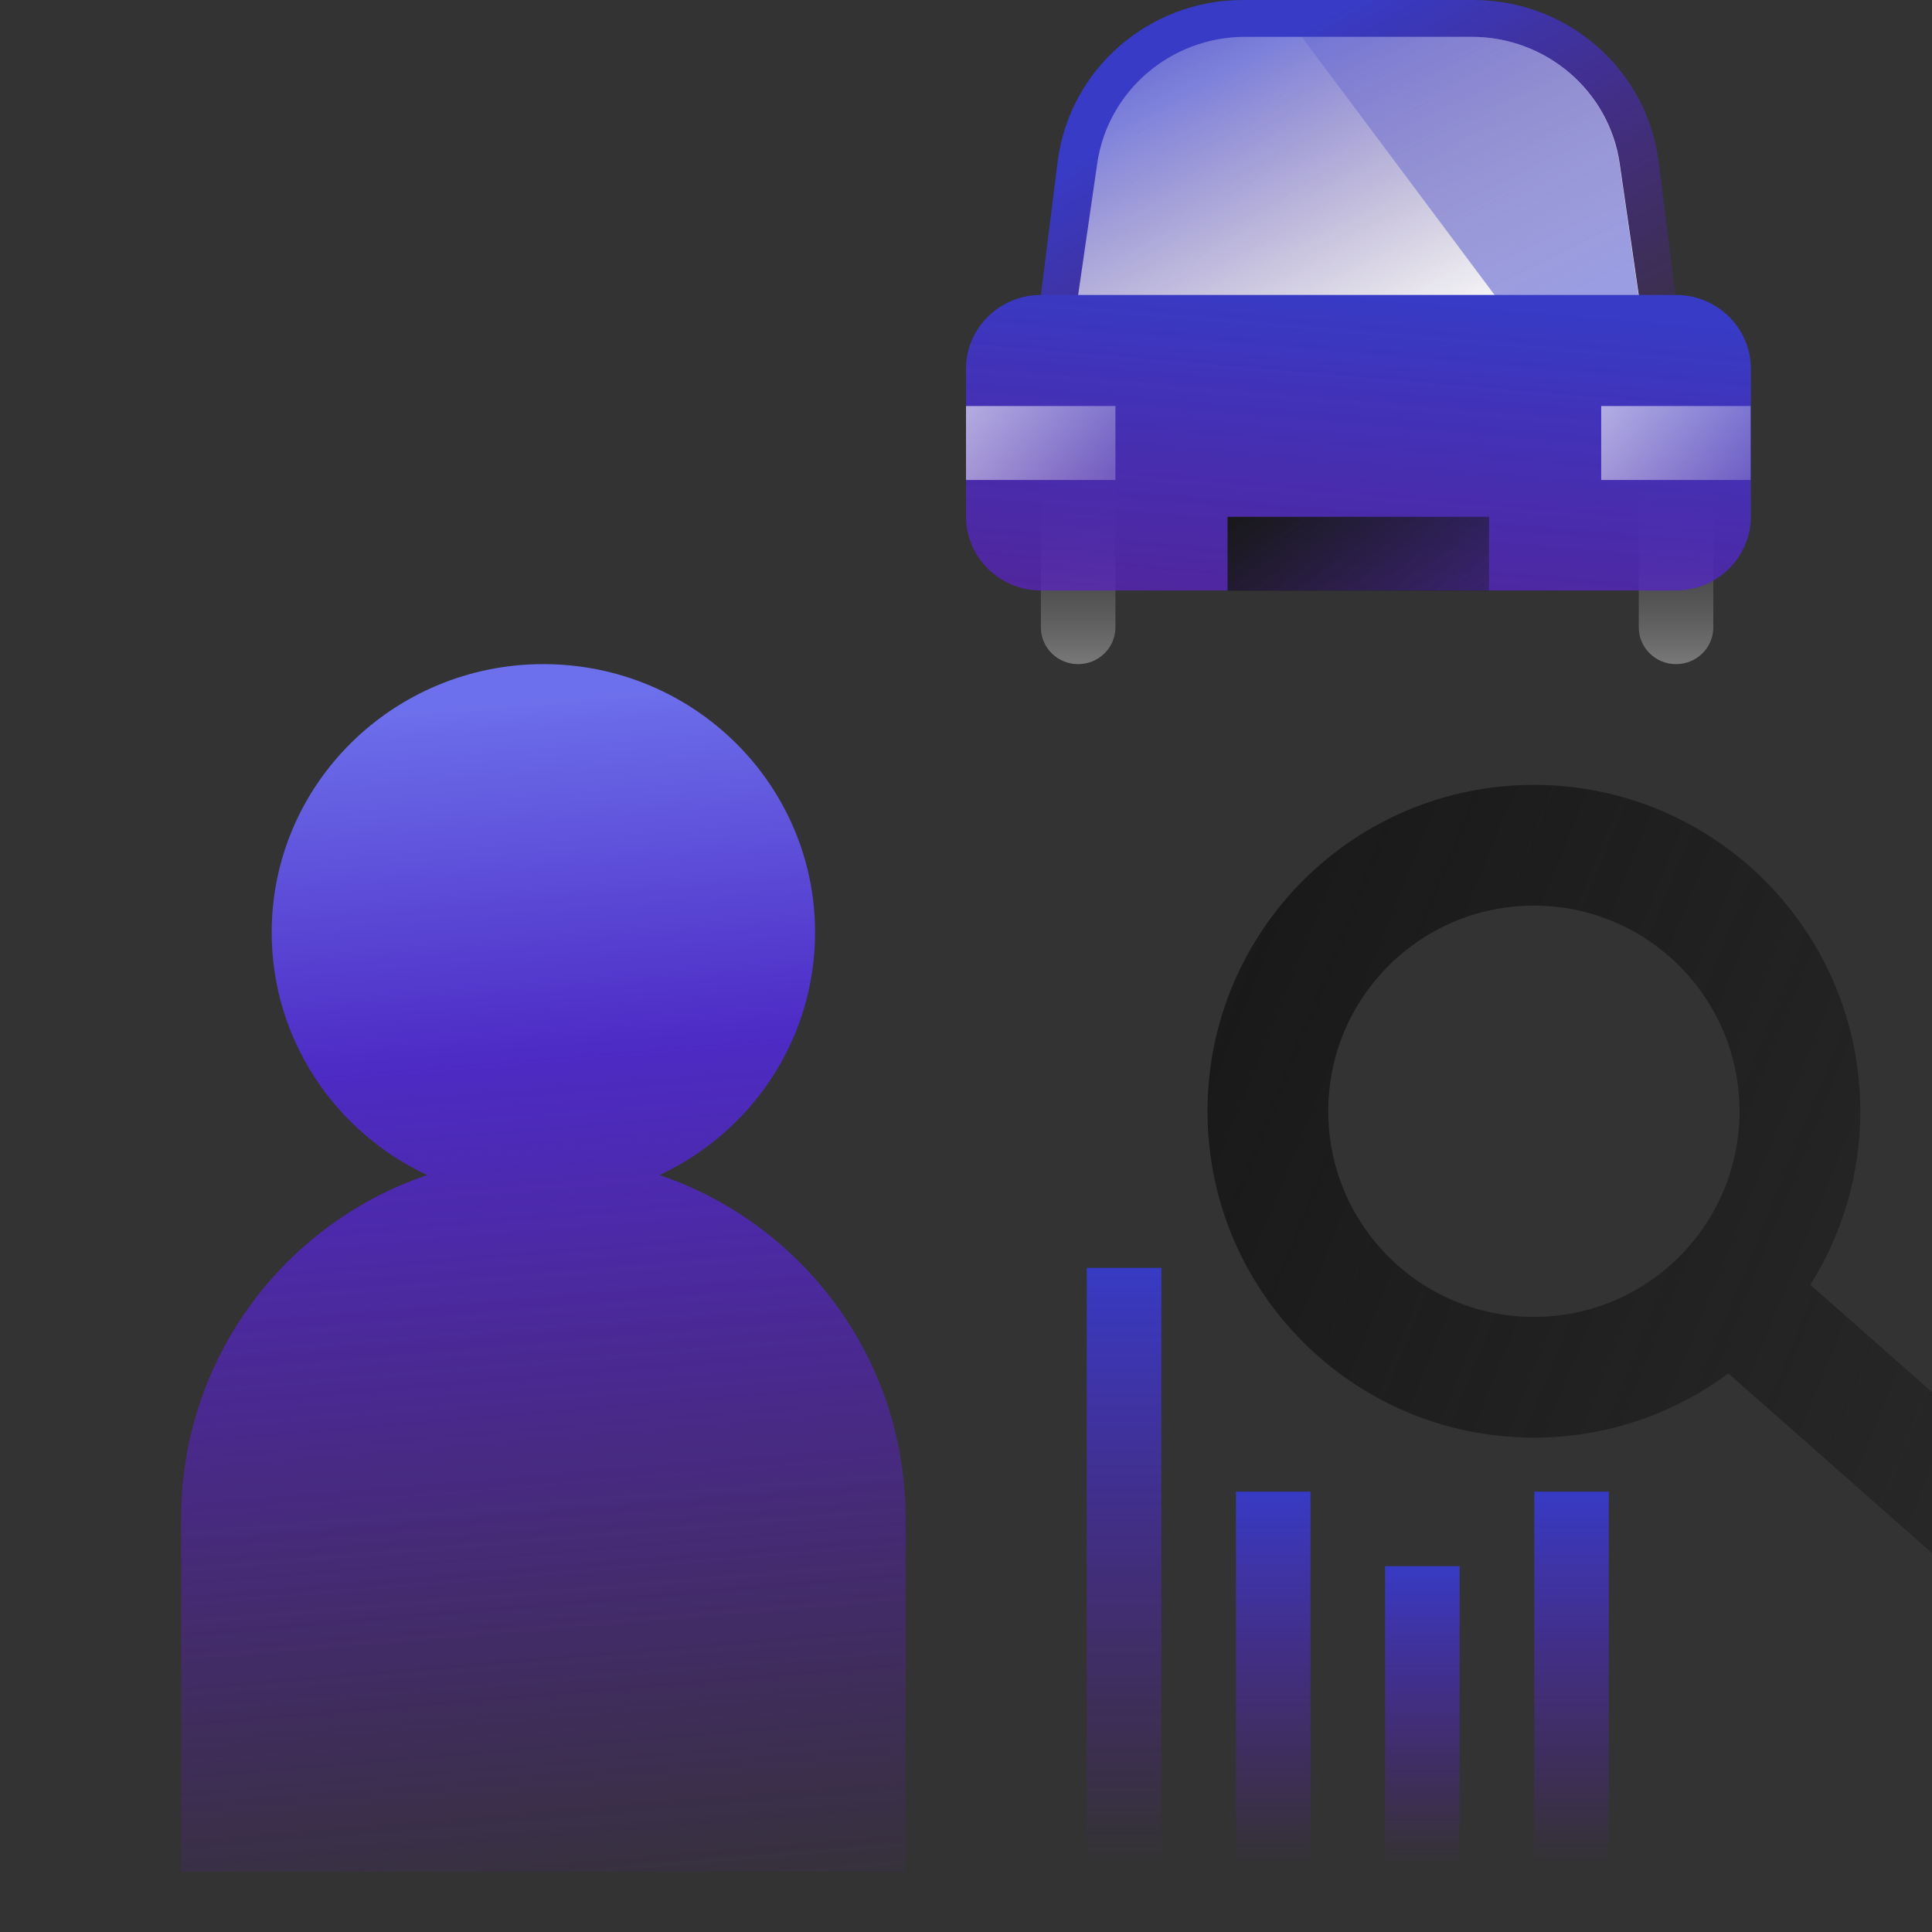
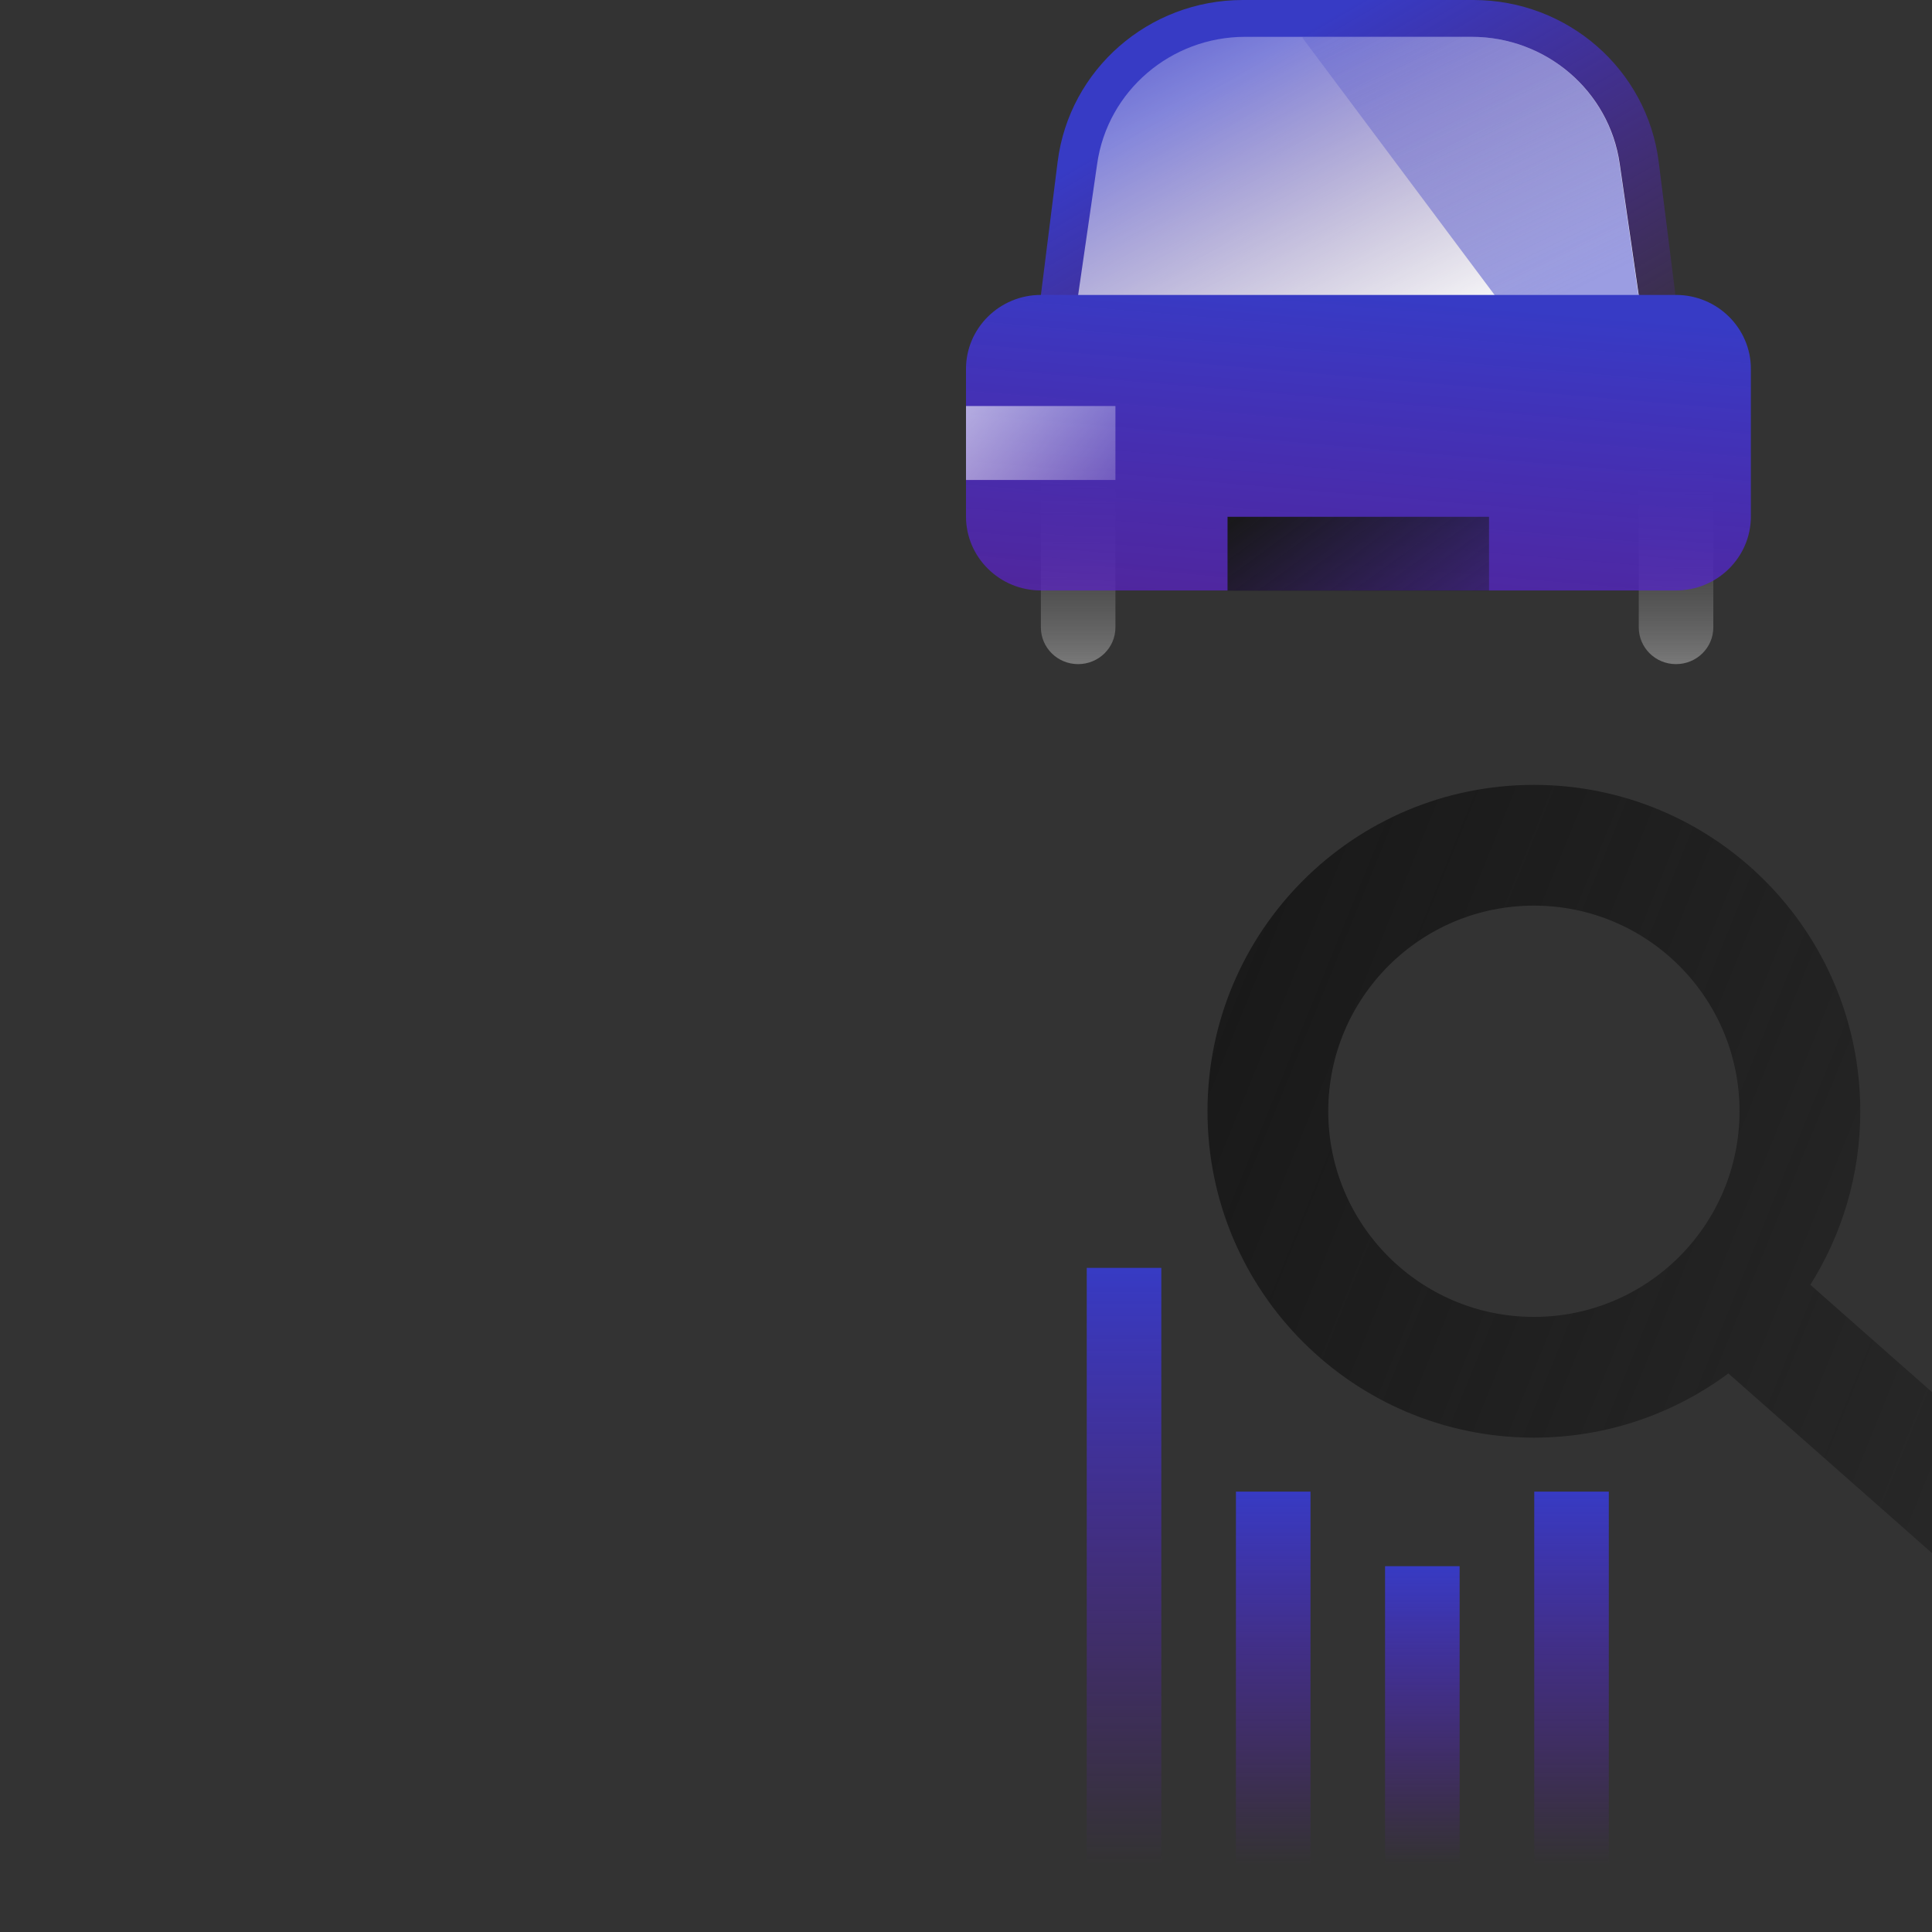
<svg xmlns="http://www.w3.org/2000/svg" width="32" height="32" viewBox="0 0 32 32" fill="none">
  <rect x="0" y="0" width="32" height="32" fill="#333333" stroke="none" />
  <g clip-path="url(#clip0_1027_494)">
    <path d="M17.518 2.678C17.711 1.15 19.026 0 20.586 0H24.404C25.965 0 27.279 1.15 27.473 2.678L27.751 4.89H17.24L17.518 2.678Z" fill="url(#paint0_linear_1027_494)" />
    <path d="M18.173 2.71C18.347 1.504 19.394 0.61 20.624 0.61H24.376C25.606 0.61 26.653 1.504 26.827 2.71L27.143 4.89H17.857L18.173 2.71Z" fill="url(#paint1_linear_1027_494)" />
    <path fill-rule="evenodd" clip-rule="evenodd" d="M21.595 0.61L21.571 0.624L24.758 4.89H27.138L26.822 2.71C26.648 1.504 25.602 0.61 24.371 0.61H21.59H21.595Z" fill="url(#paint2_linear_1027_494)" />
    <path d="M17.857 7.335C18.201 7.335 18.475 7.61 18.475 7.945V10.39C18.475 10.73 18.197 11 17.857 11C17.513 11 17.24 10.725 17.24 10.39V7.945C17.24 7.605 17.518 7.335 17.857 7.335Z" fill="url(#paint3_linear_1027_494)" />
    <path d="M27.76 7.335C28.104 7.335 28.378 7.61 28.378 7.945V10.39C28.378 10.73 28.1 11 27.76 11C27.416 11 27.143 10.725 27.143 10.39V7.945C27.143 7.605 27.421 7.335 27.76 7.335Z" fill="url(#paint4_linear_1027_494)" />
    <path d="M16 6.11C16 5.435 16.556 4.885 17.24 4.885H27.76C28.444 4.885 29 5.435 29 6.11V8.555C29 9.23 28.444 9.78 27.76 9.78H17.24C16.556 9.78 16 9.23 16 8.555V6.11Z" fill="url(#paint5_linear_1027_494)" />
    <path d="M18.475 6.725H16V7.95H18.475V6.725Z" fill="url(#paint6_linear_1027_494)" />
-     <path d="M28.995 6.725H26.521V7.95H28.995V6.725Z" fill="url(#paint7_linear_1027_494)" />
    <path d="M24.663 8.56H20.332V9.784H24.663V8.56Z" fill="url(#paint8_linear_1027_494)" />
-     <path fill-rule="evenodd" clip-rule="evenodd" d="M10.924 19.463C12.447 18.751 13.5 17.219 13.5 15.444C13.5 12.99 11.485 11 9 11C6.515 11 4.5 12.99 4.5 15.444C4.5 17.219 5.553 18.751 7.076 19.463C4.706 20.265 3 22.507 3 25.148V31H15V25.148C15 22.507 13.294 20.265 10.924 19.463Z" fill="url(#paint9_linear_1027_494)" />
    <rect x="20.471" y="24.706" width="1.235" height="6.176" fill="url(#paint10_linear_1027_494)" />
    <rect x="22.941" y="25.941" width="1.235" height="4.941" fill="url(#paint11_linear_1027_494)" />
    <rect x="25.412" y="24.706" width="1.235" height="6.176" fill="url(#paint12_linear_1027_494)" />
    <rect x="18" y="21" width="1.235" height="9.882" fill="url(#paint13_linear_1027_494)" />
    <path fill-rule="evenodd" clip-rule="evenodd" d="M28.812 18.406C28.812 20.287 27.287 21.812 25.406 21.812C23.525 21.812 22 20.287 22 18.406C22 16.525 23.525 15 25.406 15C27.287 15 28.812 16.525 28.812 18.406ZM28.627 22.748C27.727 23.416 26.613 23.812 25.406 23.812C22.42 23.812 20 21.391 20 18.406C20 15.42 22.42 13 25.406 13C28.391 13 30.812 15.42 30.812 18.406C30.812 19.462 30.509 20.447 29.985 21.28L34.048 24.864L32.724 26.363L28.627 22.748Z" fill="url(#paint14_linear_1027_494)" />
  </g>
  <defs>
    <linearGradient id="paint0_linear_1027_494" x1="20.831" y1="0.969" x2="25.04" y2="8.199" gradientUnits="userSpaceOnUse">
      <stop stop-color="#373BC5" />
      <stop offset="1" stop-color="#6718C5" stop-opacity="0" />
    </linearGradient>
    <linearGradient id="paint1_linear_1027_494" x1="23.532" y1="6.05" x2="19.589" y2="-2.073" gradientUnits="userSpaceOnUse">
      <stop stop-color="white" />
      <stop offset="1" stop-color="white" stop-opacity="0" />
    </linearGradient>
    <linearGradient id="paint2_linear_1027_494" x1="25.88" y1="4.909" x2="21.941" y2="-3.214" gradientUnits="userSpaceOnUse">
      <stop stop-color="#373BC5" stop-opacity="0.5" />
      <stop offset="1" stop-color="#373BC5" stop-opacity="0" />
    </linearGradient>
    <linearGradient id="paint3_linear_1027_494" x1="17.862" y1="11" x2="17.862" y2="7.638" gradientUnits="userSpaceOnUse">
      <stop stop-color="#8A8A8A" stop-opacity="0.8" />
      <stop offset="1" stop-color="#393939" stop-opacity="0" />
    </linearGradient>
    <linearGradient id="paint4_linear_1027_494" x1="27.76" y1="11" x2="27.76" y2="7.64" gradientUnits="userSpaceOnUse">
      <stop stop-color="#8A8A8A" stop-opacity="0.8" />
      <stop offset="1" stop-color="#393939" stop-opacity="0" />
    </linearGradient>
    <linearGradient id="paint5_linear_1027_494" x1="22.712" y1="4.904" x2="22.091" y2="12.189" gradientUnits="userSpaceOnUse">
      <stop stop-color="#373BC5" />
      <stop offset="1" stop-color="#6718C5" stop-opacity="0.63" />
    </linearGradient>
    <linearGradient id="paint6_linear_1027_494" x1="16.165" y1="6.515" x2="19.528" y2="9.144" gradientUnits="userSpaceOnUse">
      <stop stop-color="white" stop-opacity="0.6" />
      <stop offset="1" stop-color="white" stop-opacity="0" />
    </linearGradient>
    <linearGradient id="paint7_linear_1027_494" x1="26.686" y1="6.515" x2="30.049" y2="9.144" gradientUnits="userSpaceOnUse">
      <stop stop-color="white" stop-opacity="0.6" />
      <stop offset="1" stop-color="white" stop-opacity="0" />
    </linearGradient>
    <linearGradient id="paint8_linear_1027_494" x1="21.439" y1="7.749" x2="24.739" y2="12.268" gradientUnits="userSpaceOnUse">
      <stop stop-color="#181818" />
      <stop offset="1" stop-color="#181818" stop-opacity="0" />
    </linearGradient>
    <linearGradient id="paint9_linear_1027_494" x1="7.125" y1="11.741" x2="8.84" y2="32.347" gradientUnits="userSpaceOnUse">
      <stop stop-color="#6D70ED" stop-opacity="0.99" />
      <stop offset="0.281" stop-color="#4D2BC5" />
      <stop offset="1" stop-color="#6718C5" stop-opacity="0" />
    </linearGradient>
    <linearGradient id="paint10_linear_1027_494" x1="21.091" y1="24.713" x2="21.091" y2="30.886" gradientUnits="userSpaceOnUse">
      <stop stop-color="#373BC5" stop-opacity="0.99" />
      <stop offset="1" stop-color="#6718C5" stop-opacity="0" />
    </linearGradient>
    <linearGradient id="paint11_linear_1027_494" x1="23.562" y1="25.947" x2="23.562" y2="30.885" gradientUnits="userSpaceOnUse">
      <stop stop-color="#373BC5" stop-opacity="0.99" />
      <stop offset="1" stop-color="#6718C5" stop-opacity="0" />
    </linearGradient>
    <linearGradient id="paint12_linear_1027_494" x1="26.032" y1="24.713" x2="26.032" y2="30.886" gradientUnits="userSpaceOnUse">
      <stop stop-color="#373BC5" stop-opacity="0.99" />
      <stop offset="1" stop-color="#6718C5" stop-opacity="0" />
    </linearGradient>
    <linearGradient id="paint13_linear_1027_494" x1="18.62" y1="21.012" x2="18.62" y2="30.888" gradientUnits="userSpaceOnUse">
      <stop stop-color="#373BC5" stop-opacity="0.99" />
      <stop offset="1" stop-color="#6718C5" stop-opacity="0" />
    </linearGradient>
    <linearGradient id="paint14_linear_1027_494" x1="20" y1="13" x2="46.392" y2="23.723" gradientUnits="userSpaceOnUse">
      <stop stop-color="#181818" />
      <stop offset="1" stop-color="#181818" stop-opacity="0" />
    </linearGradient>
    <clipPath id="clip0_1027_494">
      <rect width="32" height="32" fill="white" />
    </clipPath>
  </defs>
</svg>